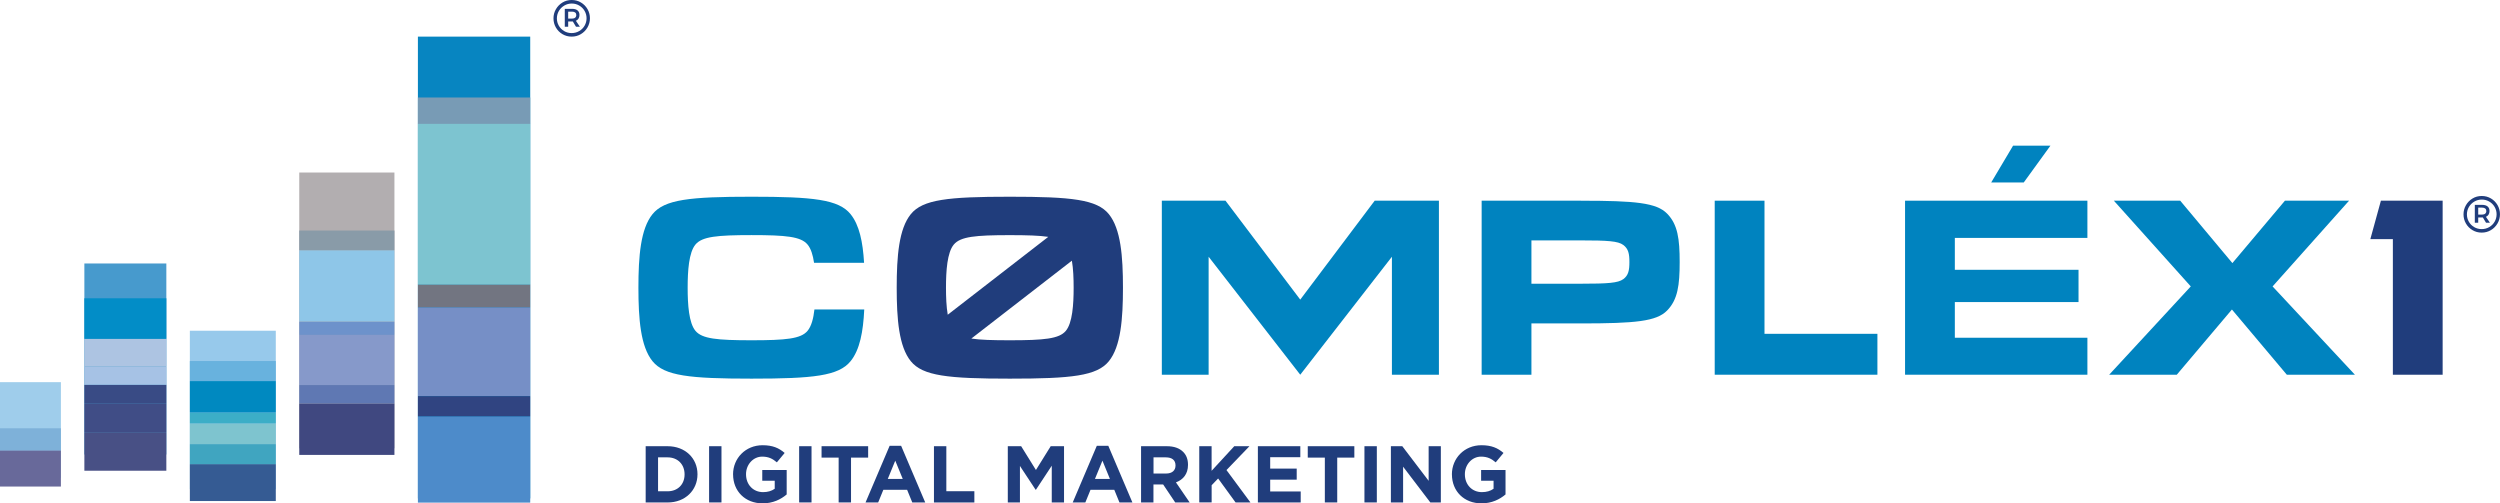
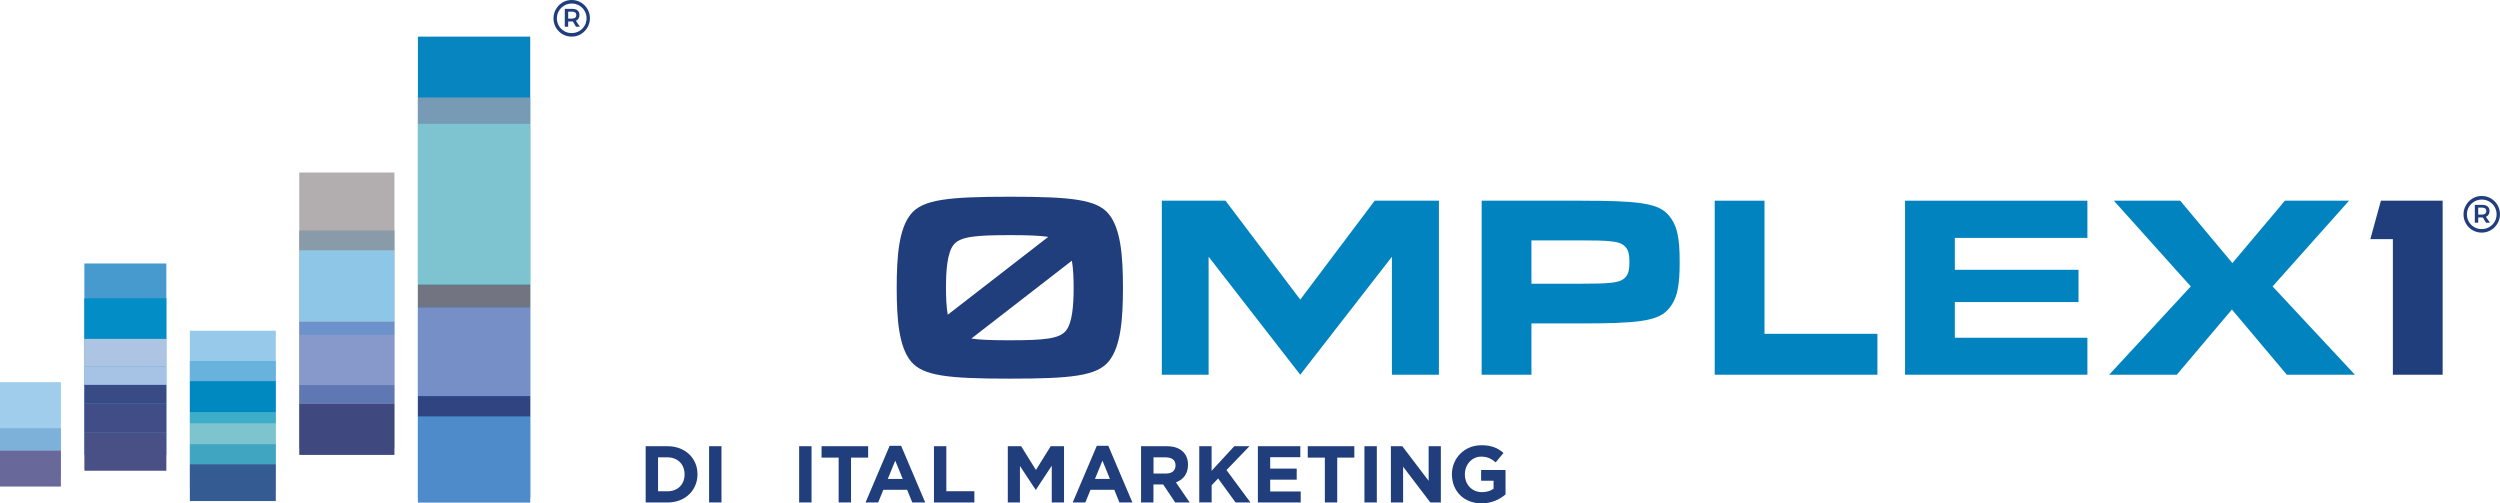
<svg xmlns="http://www.w3.org/2000/svg" id="LTTR_name" data-name="LTTR name" viewBox="0 0 712.67 143.51">
  <defs>
    <style> .cls-1 { fill: #0785c1; } .cls-2 { fill: #6d92cb; } .cls-3 { fill: #68699a; } .cls-4 { fill: #727581; } .cls-5 { fill: #7ec4cf; } .cls-6 { fill: #404880; } .cls-7 { fill: #7dc4d0; } .cls-8 { fill: #203d7c; } .cls-9 { fill: #5f78b3; } .cls-10 { fill: #304481; } .cls-11 { fill: #9fcdeb; } .cls-12 { fill: #8699ca; } .cls-13 { fill: #899ba8; } .cls-14 { fill: #3caec7; } .cls-15 { fill: #404d86; } .cls-16 { fill: #768fc6; } .cls-17 { fill: #adc4e2; } .cls-18 { fill: #4d8bca; } .cls-19 { fill: #68b2de; } .cls-20 { fill: #7eb1d9; } .cls-21 { fill: #b2aeb0; } .cls-22 { fill: #a6c2e5; } .cls-23 { fill: #0083bf; } .cls-24 { fill: #485085; } .cls-25 { fill: #394b85; } .cls-26 { fill: #40a5c0; } .cls-27 { fill: #028dc7; } .cls-28 { fill: #355b93; } .cls-29 { fill: #97c9eb; } .cls-30 { fill: #0089c0; } .cls-31 { fill: #789bb5; } .cls-32 { fill: #479acd; } .cls-33 { fill: #8ec6e8; } </style>
  </defs>
  <g>
    <g>
      <polygon class="cls-8" points="696.32 57.21 678.72 57.21 675.71 68.16 682.13 68.16 682.13 106.82 696.32 106.82 696.32 68.16 696.32 68.16 696.32 57.21" />
      <polygon class="cls-23" points="370.66 85.41 349.35 57.21 331.2 57.21 331.2 106.82 344.54 106.82 344.54 73.19 370.66 106.82 396.79 73.19 396.79 106.82 410.19 106.82 410.19 57.21 391.88 57.21 370.66 85.41" />
      <polygon class="cls-23" points="503 57.21 488.81 57.21 488.81 106.82 535.19 106.82 535.19 95.16 503 95.16 503 57.21" />
      <polygon class="cls-23" points="669.64 57.21 651.36 57.21 636.38 75 621.51 57.21 602.59 57.21 624.52 81.65 601.26 106.82 620.53 106.82 636.25 88.23 651.9 106.82 671.31 106.82 647.84 81.65 669.64 57.21" />
      <path class="cls-23" d="M450.68,57.21h0s-28.31,0-28.31,0v49.61h14.19v-14.62h14.12c15.54,0,21.53-.59,24.55-3.67,3.04-3.1,3.59-7.21,3.59-13.82s-.55-10.73-3.59-13.82c-3.02-3.08-9-3.67-24.55-3.67ZM462.74,79.58c-1.48,1.09-4.41,1.3-12.06,1.3h-14.12v-12.35h14.12c7.65,0,10.59.2,12.06,1.3,1.48,1.09,1.75,2.54,1.75,4.88s-.27,3.79-1.75,4.88Z" />
-       <path class="cls-23" d="M232.17,88.21c-.29,2.58-.86,4.79-1.98,6.12-1.9,2.25-6.12,2.67-15.96,2.67s-14.06-.42-15.96-2.67c-1.9-2.25-2.24-7.5-2.24-12.32s.34-10.06,2.24-12.32c1.9-2.25,6.12-2.67,15.96-2.67s14.06.42,15.96,2.67c.99,1.17,1.55,3.03,1.87,5.22h14.26c-.35-5.93-1.34-10.76-3.85-13.86-3.4-4.19-10.61-4.97-28.23-4.97s-24.83.78-28.23,4.97c-3.4,4.19-4.02,12.01-4.02,20.96s.62,16.77,4.02,20.96c3.4,4.19,10.61,4.97,28.23,4.97s24.83-.78,28.23-4.97c2.64-3.25,3.6-8.42,3.9-14.76h-14.19Z" />
      <path class="cls-8" d="M316.1,61.05c-3.4-4.19-10.61-4.97-28.23-4.97s-24.83.78-28.23,4.97c-3.4,4.19-4.02,12.01-4.02,20.96s.62,16.77,4.02,20.96c3.4,4.19,10.61,4.97,28.23,4.97s24.83-.78,28.23-4.97,4.02-12.01,4.02-20.96-.62-16.77-4.02-20.96ZM271.91,69.7c1.9-2.25,6.12-2.67,15.96-2.67,4.92,0,8.44.11,10.96.49l-28.66,22.2c-.4-2.33-.5-5.08-.5-7.7,0-4.82.34-10.06,2.24-12.32ZM303.82,94.33c-1.9,2.25-6.12,2.67-15.96,2.67-4.92,0-8.44-.1-10.96-.49l28.66-22.2c.4,2.33.5,5.08.5,7.7,0,4.82-.34,10.06-2.24,12.32Z" />
      <g>
        <polygon class="cls-23" points="543.07 106.82 595.05 106.82 595.05 96.28 557.26 96.28 557.26 86.11 592.52 86.11 592.52 76.91 557.26 76.91 557.26 67.82 595.05 67.82 595.05 57.21 543.07 57.21 543.07 106.82" />
-         <polygon class="cls-23" points="576.91 52.01 567.63 52.01 573.86 41.53 584.51 41.53 576.91 52.01" />
      </g>
      <path class="cls-8" d="M710.09,56.57c.79.47,1.42,1.1,1.88,1.9.46.8.69,1.67.69,2.61s-.23,1.8-.69,2.6c-.46.8-1.09,1.44-1.89,1.92-.8.48-1.68.71-2.64.71s-1.82-.23-2.62-.71c-.79-.47-1.42-1.11-1.87-1.9-.46-.8-.68-1.66-.68-2.6s.23-1.8.69-2.6c.46-.8,1.09-1.44,1.88-1.92.79-.48,1.67-.71,2.63-.71s1.82.23,2.62.7ZM709.6,64.74c.65-.38,1.16-.89,1.54-1.54.37-.65.56-1.35.56-2.11s-.19-1.46-.56-2.1c-.37-.64-.88-1.15-1.53-1.53-.64-.38-1.36-.57-2.13-.57s-1.49.19-2.14.58c-.65.38-1.16.9-1.54,1.54-.37.65-.56,1.35-.56,2.1s.18,1.46.55,2.1c.37.64.88,1.15,1.52,1.53.64.38,1.36.57,2.13.57s1.51-.19,2.16-.57ZM709.42,61.17c-.18.28-.43.49-.76.64l1.14,1.69h-1.11l-.91-1.51h-1.32v1.51h-.97v-5.1h2.1c.67,0,1.18.15,1.54.45.36.3.55.73.55,1.3,0,.4-.09.74-.27,1.02ZM706.46,61.17h1.14c.37,0,.65-.09.86-.27.2-.18.31-.43.31-.74s-.1-.56-.31-.72c-.2-.16-.49-.25-.86-.25h-1.14v1.98Z" />
    </g>
    <g>
      <rect class="cls-32" x="24.05" y="75.11" width="23.37" height="54.46" />
      <rect class="cls-29" x="54.12" y="94.28" width="24.5" height="45.16" />
      <rect class="cls-21" x="85.31" y="49.18" width="27.13" height="78.62" />
      <g>
        <rect class="cls-11" y="108.94" width="17.36" height="27.26" />
        <rect class="cls-3" x="0" y="128.38" width="17.36" height="10.32" />
        <rect class="cls-20" x="0" y="122.09" width="17.36" height="6.29" />
      </g>
      <rect class="cls-24" x="24.05" y="123.22" width="23.37" height="10.97" />
      <rect class="cls-15" x="24.05" y="115.02" width="23.37" height="8.19" />
      <rect class="cls-25" x="24.05" y="109.69" width="23.37" height="5.34" />
      <rect class="cls-22" x="24.05" y="104.5" width="23.37" height="5.19" />
      <rect class="cls-17" x="24.05" y="96.58" width="23.37" height="7.92" />
      <rect class="cls-27" x="24.05" y="85.03" width="23.37" height="11.55" />
      <rect class="cls-28" x="54.12" y="132.31" width="24.5" height="10.52" />
      <rect class="cls-26" x="54.12" y="126.6" width="24.5" height="5.71" />
      <rect class="cls-5" x="54.12" y="120.69" width="24.5" height="5.91" />
      <rect class="cls-14" x="54.12" y="117.58" width="24.5" height="3.11" />
      <rect class="cls-30" x="54.12" y="108.63" width="24.5" height="8.94" />
      <rect class="cls-19" x="54.12" y="102.92" width="24.5" height="5.71" />
      <rect class="cls-6" x="85.31" y="115.02" width="27.13" height="14.66" />
      <rect class="cls-9" x="85.31" y="109.76" width="27.13" height="5.26" />
      <rect class="cls-12" x="85.31" y="95.48" width="27.13" height="14.28" />
      <rect class="cls-2" x="85.31" y="91.65" width="27.13" height="3.83" />
      <rect class="cls-33" x="85.31" y="71.33" width="27.13" height="20.32" />
      <rect class="cls-13" x="85.31" y="65.72" width="27.13" height="5.61" />
      <g>
        <rect class="cls-1" x="119.13" y="10.44" width="32.02" height="131.65" />
        <rect class="cls-31" x="119.13" y="27.79" width="32.02" height="7.56" />
        <rect class="cls-4" x="119.13" y="81.07" width="32.02" height="6.6" />
        <rect class="cls-16" x="119.13" y="87.65" width="32.02" height="25.28" />
        <rect class="cls-10" x="119.13" y="112.94" width="32.02" height="5.8" />
        <rect class="cls-18" x="119.13" y="118.74" width="32.02" height="24.54" />
        <rect class="cls-7" x="119.13" y="35.31" width="32.02" height="45.82" />
      </g>
      <path class="cls-8" d="M165.6.7c.79.47,1.42,1.1,1.88,1.9.46.8.69,1.67.69,2.61s-.23,1.8-.69,2.6c-.46.8-1.09,1.44-1.89,1.92-.8.48-1.68.71-2.64.71s-1.82-.24-2.62-.71c-.79-.47-1.42-1.11-1.87-1.9-.46-.8-.68-1.66-.68-2.6s.23-1.8.69-2.6c.46-.8,1.09-1.44,1.88-1.92.79-.48,1.67-.71,2.63-.71s1.82.23,2.62.7ZM165.11,8.86c.65-.38,1.16-.89,1.54-1.54.37-.65.56-1.35.56-2.11s-.19-1.46-.56-2.1c-.37-.64-.88-1.15-1.53-1.53-.64-.38-1.36-.57-2.13-.57s-1.49.19-2.14.58c-.65.38-1.16.9-1.54,1.54-.37.65-.56,1.35-.56,2.1s.18,1.46.55,2.1c.37.64.88,1.15,1.52,1.53.64.38,1.36.57,2.13.57s1.51-.19,2.16-.57ZM164.93,5.29c-.18.28-.43.49-.76.64l1.14,1.69h-1.11l-.91-1.51h-1.32v1.51h-.97V2.52h2.1c.67,0,1.18.15,1.54.45.36.3.55.73.55,1.3,0,.4-.09.74-.27,1.02ZM161.97,5.3h1.14c.37,0,.65-.09.86-.27.2-.18.31-.43.31-.74s-.1-.56-.31-.72c-.2-.16-.49-.25-.86-.25h-1.14v1.98Z" />
    </g>
  </g>
  <g>
    <path class="cls-8" d="M184.06,127.2h6.25c5.04,0,8.52,3.46,8.52,7.97v.05c0,4.51-3.48,8.02-8.52,8.02h-6.25v-16.03ZM187.59,130.38v9.67h2.73c2.86,0,4.83-1.95,4.83-4.79v-.05c0-2.84-1.97-4.83-4.83-4.83h-2.73Z" />
    <path class="cls-8" d="M202.14,127.2h3.53v16.03h-3.53v-16.03Z" />
-     <path class="cls-8" d="M208.97,135.26v-.05c0-4.56,3.55-8.29,8.41-8.29,2.86,0,4.65.78,6.3,2.2l-2.22,2.68c-1.21-1.03-2.36-1.63-4.19-1.63-2.57,0-4.6,2.27-4.6,4.99v.05c0,2.93,2.02,5.08,4.86,5.08,1.31,0,2.43-.32,3.32-.96v-2.29h-3.55v-3.05h6.96v6.96c-1.65,1.4-3.92,2.54-6.85,2.54-4.99,0-8.43-3.48-8.43-8.25Z" />
    <path class="cls-8" d="M227.81,127.2h3.53v16.03h-3.53v-16.03Z" />
    <path class="cls-8" d="M239.08,130.45h-4.88v-3.25h13.28v3.25h-4.88v12.78h-3.53v-12.78Z" />
    <path class="cls-8" d="M253.63,127.08h3.25l6.87,16.15h-3.69l-1.47-3.6h-6.78l-1.47,3.6h-3.6l6.87-16.15ZM257.34,136.52l-2.13-5.2-2.13,5.2h4.26Z" />
    <path class="cls-8" d="M266.24,127.2h3.53v12.83h7.99v3.21h-11.52v-16.03Z" />
    <path class="cls-8" d="M287.3,127.2h3.8l4.21,6.78,4.21-6.78h3.8v16.03h-3.5v-10.47l-4.51,6.85h-.09l-4.47-6.78v10.4h-3.46v-16.03Z" />
    <path class="cls-8" d="M312.69,127.08h3.25l6.87,16.15h-3.69l-1.47-3.6h-6.78l-1.47,3.6h-3.6l6.87-16.15ZM316.4,136.52l-2.13-5.2-2.13,5.2h4.26Z" />
    <path class="cls-8" d="M325.29,127.2h7.33c2.04,0,3.6.55,4.67,1.63.92.92,1.37,2.13,1.37,3.66v.05c0,2.59-1.4,4.21-3.44,4.97l3.92,5.73h-4.12l-3.44-5.13h-2.77v5.13h-3.53v-16.03ZM332.4,134.99c1.74,0,2.7-.89,2.7-2.27v-.05c0-1.53-1.03-2.29-2.77-2.29h-3.5v4.6h3.57Z" />
    <path class="cls-8" d="M341.86,127.2h3.53v7.01l6.46-7.01h4.33l-6.55,6.8,6.83,9.23h-4.24l-4.97-6.83-1.85,1.92v4.9h-3.53v-16.03Z" />
    <path class="cls-8" d="M358.59,127.2h12.09v3.14h-8.59v3.25h7.56v3.14h-7.56v3.37h8.7v3.14h-12.21v-16.03Z" />
    <path class="cls-8" d="M377.68,130.45h-4.88v-3.25h13.28v3.25h-4.88v12.78h-3.53v-12.78Z" />
    <path class="cls-8" d="M388.96,127.2h3.53v16.03h-3.53v-16.03Z" />
    <path class="cls-8" d="M396.5,127.2h3.25l7.51,9.87v-9.87h3.48v16.03h-3l-7.76-10.19v10.19h-3.48v-16.03Z" />
    <path class="cls-8" d="M413.89,135.26v-.05c0-4.56,3.55-8.29,8.41-8.29,2.86,0,4.65.78,6.3,2.2l-2.22,2.68c-1.21-1.03-2.36-1.63-4.19-1.63-2.57,0-4.6,2.27-4.6,4.99v.05c0,2.93,2.02,5.08,4.86,5.08,1.31,0,2.43-.32,3.32-.96v-2.29h-3.55v-3.05h6.96v6.96c-1.65,1.4-3.92,2.54-6.85,2.54-4.99,0-8.43-3.48-8.43-8.25Z" />
  </g>
</svg>